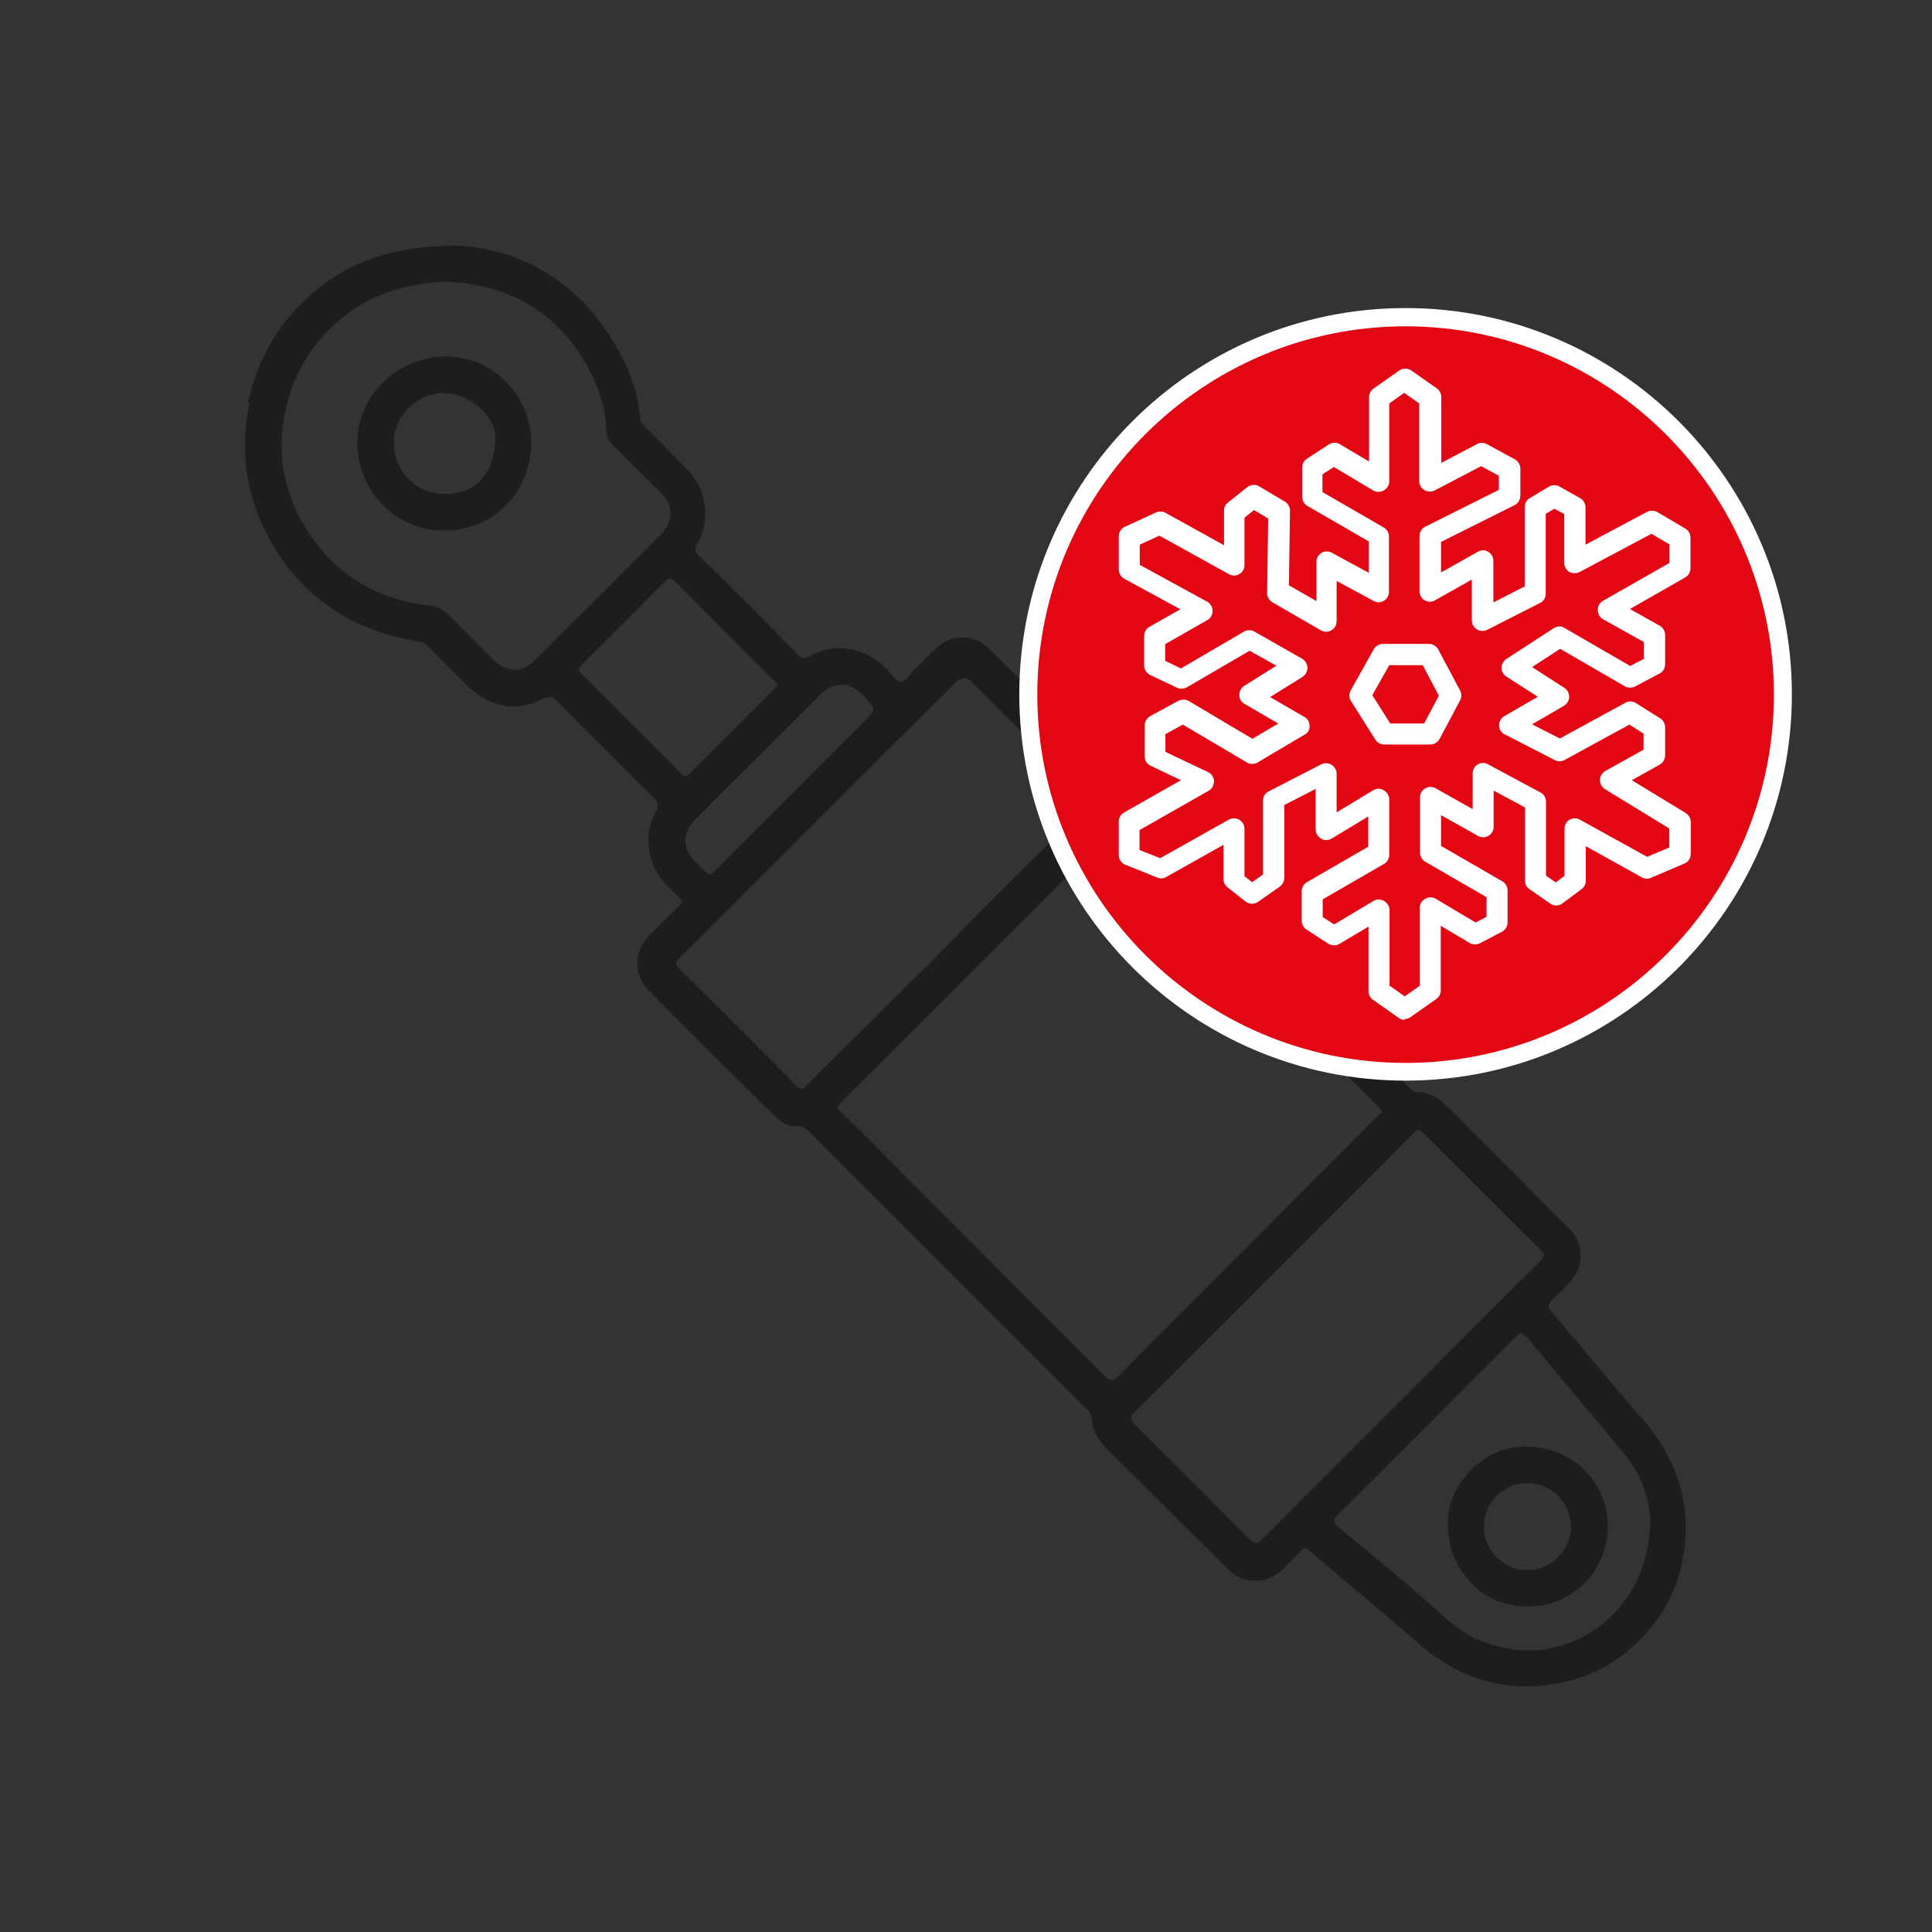
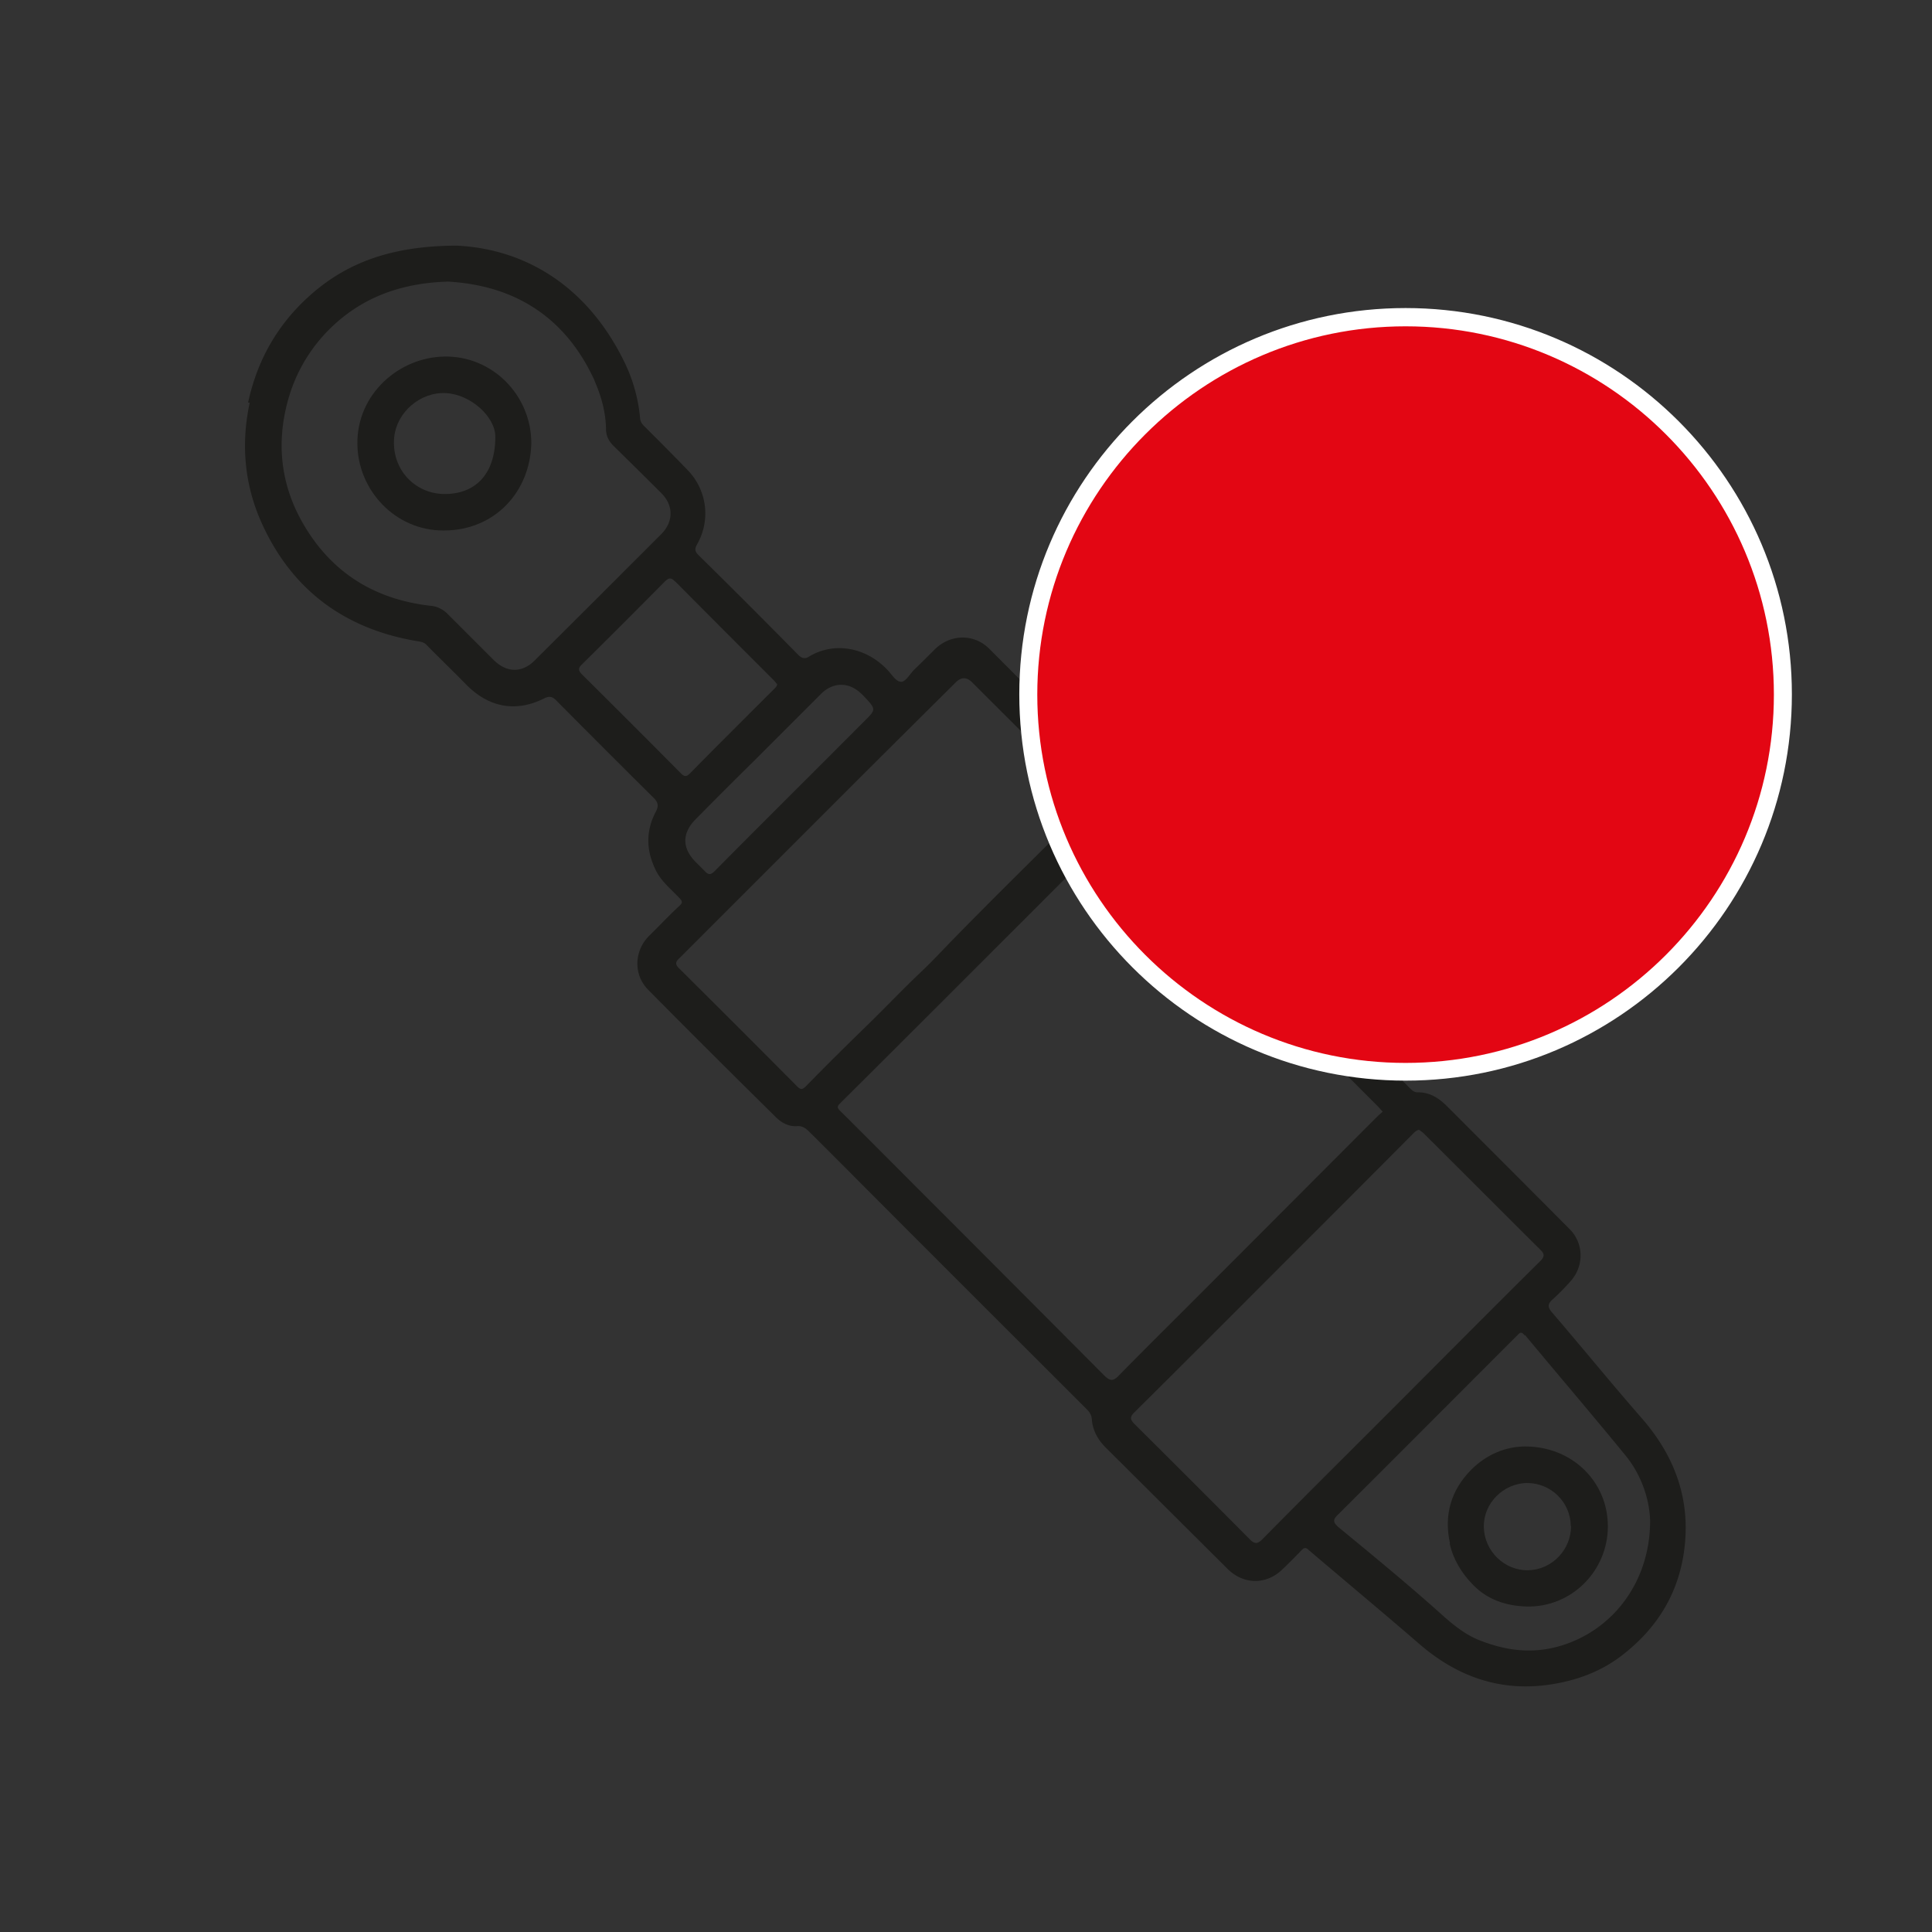
<svg xmlns="http://www.w3.org/2000/svg" id="Laag_1" data-name="Laag 1" viewBox="0 0 70.87 70.87">
  <rect x="0" y="0" width="70.87" height="70.87" fill="#333333" stroke="none" />
  <defs>
    <style>.cls-1,.cls-3{fill:#1d1d1b;stroke-width:0}.cls-3{fill:#fff}</style>
  </defs>
  <path class="cls-1" d="M9.16 14.77c-.33 1.54-.19 3.03.45 4.44 1.13 2.48 3.09 3.89 5.76 4.32.12.02.21.05.29.14.48.49.97.96 1.45 1.45.82.83 1.81 1.02 2.85.5.22-.11.33-.05.47.1 1.18 1.19 2.36 2.37 3.55 3.55.18.18.18.31.07.52-.36.69-.35 1.39-.01 2.1.2.43.56.71.87 1.04.12.12.15.18 0 .31-.38.35-.73.73-1.1 1.09-.55.55-.58 1.42-.04 1.97 1.55 1.57 3.11 3.12 4.68 4.67.21.21.47.36.78.34.21-.02.34.09.46.21.77.76 1.53 1.53 2.3 2.3 2.62 2.63 5.25 5.25 7.87 7.87.1.1.18.21.19.37.03.41.22.75.51 1.04 1.5 1.49 2.99 2.98 4.48 4.46.58.57 1.4.58 1.99.02.24-.23.48-.47.71-.71.1-.11.17-.11.28 0 1.35 1.15 2.71 2.28 4.05 3.44 1.39 1.2 2.98 1.76 4.81 1.48.92-.14 1.8-.45 2.57-1.03 1.36-1.03 2.17-2.37 2.35-4.06.19-1.79-.4-3.33-1.58-4.68-1.12-1.28-2.19-2.6-3.3-3.89-.16-.19-.14-.31.03-.46.23-.21.45-.43.66-.67.5-.55.49-1.38-.02-1.9-1.5-1.51-3.01-3.02-4.52-4.53-.29-.29-.63-.51-1.07-.5-.13 0-.21-.08-.29-.16L41.48 29.68a.617.617 0 01-.18-.38c-.04-.32-.14-.61-.39-.86-1.54-1.54-3.08-3.1-4.62-4.64-.56-.56-1.42-.55-2 .02-.25.25-.5.5-.75.74-.16.16-.32.45-.48.45-.2 0-.35-.28-.52-.45-.77-.81-1.94-1.04-2.87-.47-.15.09-.26.06-.4-.08-1.21-1.23-2.43-2.45-3.66-3.66-.15-.15-.11-.26-.03-.4.5-.89.34-1.98-.34-2.69-.53-.55-1.07-1.09-1.61-1.63-.09-.09-.14-.17-.15-.29-.07-.76-.28-1.48-.62-2.15-1.36-2.72-3.61-4.06-6.11-4.18-2.35.01-3.99.6-5.35 1.8-1.2 1.06-1.96 2.38-2.3 3.96h.06zm16.69 17.18l-.33-.33c-.5-.5-.51-1.05-.01-1.56.7-.71 1.4-1.41 2.11-2.11l2.46-2.46c.21-.22.46-.36.76-.37.36 0 .61.17.85.42.45.48.46.48 0 .93-1.82 1.83-3.65 3.64-5.47 5.48-.15.15-.24.15-.37 0zm30.09 17.02c1.22 1.47 2.47 2.93 3.68 4.41.64.78.89 1.7.91 2.4 0 2.38-1.52 4.17-3.5 4.65-.99.24-1.9.08-2.78-.27-.53-.21-1.01-.61-1.46-1.02-1.2-1.07-2.44-2.09-3.68-3.11-.21-.18-.23-.28-.03-.47 2.19-2.18 4.38-4.38 6.57-6.57.1-.1.15-.17.28 0zm-3.73-7.41c1.44 1.43 2.87 2.87 4.31 4.3.14.14.14.24-.02.4-1.94 1.92-3.86 3.86-5.79 5.79-1.47 1.47-2.94 2.93-4.4 4.41-.19.19-.29.18-.47 0-1.4-1.41-2.8-2.81-4.21-4.21-.18-.18-.2-.27 0-.46 2.06-2.04 4.11-4.1 6.16-6.15 1.35-1.35 2.7-2.7 4.05-4.06.06-.06.11-.11.21-.14.05.04.12.08.17.13zM40.83 30.87l5.94 5.94 3.72 3.72c.08.08.15.16.23.25-.06.05-.1.09-.15.13-2.31 2.31-4.62 4.63-6.93 6.94-.87.87-1.75 1.74-2.61 2.62-.2.2-.31.19-.51 0-2.23-2.24-4.46-4.48-6.7-6.72-1-1-1.99-2-2.99-2.99-.14-.14-.12-.18 0-.3 1.41-1.4 2.81-2.8 4.21-4.2 1.8-1.8 3.6-3.59 5.39-5.4.17-.17.24-.13.38.01h.02zm-5.18-5.85c1.4 1.4 2.8 2.79 4.2 4.19.05.05.11.1.12.17 0 .08-.06.13-.11.18-1.64 1.64-3.3 3.26-4.92 4.92-.37.38-.74.78-1.11 1.13-.7.66-1.36 1.36-2.05 2.03-.74.72-1.48 1.45-2.2 2.19-.14.14-.2.16-.34.02-1.44-1.45-2.89-2.9-4.34-4.34-.16-.16-.1-.25.03-.37l6.08-6.08c1.35-1.35 2.7-2.69 4.05-4.03q.3-.3.6 0zm-10.88-3.69c1.2 1.21 2.41 2.42 3.61 3.62.05.05.09.11.13.15-.02.09-.07.13-.13.19-1.02 1.02-2.05 2.04-3.06 3.07-.13.13-.21.15-.35 0-1.2-1.21-2.41-2.42-3.62-3.62-.15-.15-.14-.24 0-.37 1.02-1.01 2.03-2.02 3.04-3.04.14-.14.23-.15.37 0zm-2.97-7.38c.25.56.42 1.16.43 1.79 0 .25.11.46.29.63.58.57 1.16 1.14 1.74 1.72.45.45.45 1.04 0 1.5-1.55 1.55-3.1 3.1-4.65 4.64-.46.46-1.02.45-1.49-.01l-1.71-1.71a1 1 0 00-.63-.29c-2.08-.24-3.67-1.25-4.7-3.08-.77-1.37-.94-2.84-.54-4.37.27-1.03.79-1.94 1.54-2.69 1.17-1.16 2.61-1.7 4.36-1.75 2.43.14 4.3 1.29 5.37 3.63h-.01z" />
  <path class="cls-1" d="M13.11 16.28c.01 1.69 1.38 3.19 3.17 3.18 1.87 0 3.17-1.42 3.21-3.2 0-1.77-1.44-3.22-3.2-3.18-1.66.03-3.2 1.38-3.18 3.2zm5.06-.26c0 1.4-.76 2.13-1.92 2.1-1.04-.03-1.9-.91-1.79-2.08.09-.91.95-1.67 1.9-1.62.91.05 1.81.87 1.81 1.6zm35.01 40.61c.13.58.44 1.08.84 1.49.53.56 1.23.79 1.98.81 1.64.04 2.98-1.3 2.98-2.94s-1.31-2.93-3.03-2.93c-.7 0-1.41.28-1.98.85-.75.76-1.01 1.67-.78 2.71h-.01zm4.45-.65c0 .87-.7 1.6-1.57 1.62s-1.61-.7-1.63-1.58c-.02-.87.71-1.61 1.59-1.62.87 0 1.59.7 1.6 1.58h.01z" />
  <path d="M51.56 39.31c-7.64 0-13.85-6.21-13.85-13.85s6.21-13.85 13.85-13.85 13.85 6.21 13.85 13.85-6.21 13.85-13.85 13.85z" fill="#e30613" stroke-width="0" />
  <path class="cls-3" d="M51.56 11.97c7.45 0 13.51 6.06 13.51 13.51s-6.06 13.51-13.51 13.51-13.51-6.06-13.51-13.51 6.06-13.51 13.51-13.51m0-.67c-7.83 0-14.17 6.35-14.17 14.17s6.35 14.17 14.17 14.17 14.17-6.35 14.17-14.17S59.38 11.3 51.56 11.3z" />
-   <path class="cls-3" d="M51.53 37.41a.34.34 0 01-.22-.07l-.94-.66a.398.398 0 01-.17-.32v-2.37l-1.06.63c-.13.08-.28.07-.41 0l-.8-.52a.382.382 0 01-.18-.32V32.7c0-.14.07-.27.19-.34l2.25-1.3v-1.11l-1.34.81c-.12.07-.27.08-.39 0a.4.4 0 01-.2-.34v-1.48l-1.15.59v2.67c0 .13-.06.24-.16.32l-.8.56a.39.39 0 01-.46-.01l-.66-.52a.4.4 0 01-.15-.3v-1.26l-2.1 1.18a.35.35 0 01-.33.02l-1.17-.47a.38.38 0 01-.24-.36v-1.22c0-.14.07-.27.2-.34l2.08-1.18-1.11-.53a.373.373 0 01-.22-.35v-1.13a.4.4 0 01.2-.34l1.03-.56c.12-.06.27-.06.38 0l2.34 1.39.95-.56-1.24-.72c-.12-.07-.19-.19-.19-.33s.07-.26.18-.33l1.18-.74-.98-.55-2.3 1.34c-.11.06-.25.07-.36.02l-.99-.47a.39.39 0 01-.22-.35v-1.08c0-.14.07-.27.2-.34l1.13-.64-2.06-1.12a.4.4 0 01-.2-.34v-1.22c0-.15.09-.29.23-.35l1.13-.52c.11-.05.24-.05.35.01L44.9 20v-1.27c0-.12.05-.23.15-.3l.7-.56c.13-.1.3-.11.44-.03l.94.56c.12.07.19.2.19.34l-.04 2.73 1.01.58v-1.44c0-.14.07-.26.19-.33a.37.37 0 01.38 0l1.35.73v-1.15l-2.25-1.3a.39.39 0 01-.19-.34v-1.08c0-.13.07-.25.18-.32l.8-.52a.38.38 0 01.41 0l1.06.63v-2.36c0-.13.06-.24.17-.32l.94-.66c.13-.09.31-.09.44 0l.94.66c.1.07.16.19.16.32v2.41l1.31-.69c.11-.06.25-.06.36 0l1.03.56c.12.07.2.2.2.34v.99c0 .15-.08.28-.21.35l-2.7 1.35V21l1.35-.76a.37.37 0 01.38 0c.12.07.19.2.19.33v1.53l1.15-.59V18.6c0-.14.07-.26.19-.33l.7-.42c.12-.07.27-.07.39 0l.75.42c.12.07.2.2.2.34v1.37l2.25-1.2c.12-.06.26-.06.38 0l1.03.61c.12.07.19.2.19.33v1.12c0 .14-.07.27-.19.34l-2.03 1.16 1.09.61c.12.07.2.2.2.34v1.08c0 .14-.08.28-.21.34l-.89.47c-.12.06-.26.06-.37 0l-2.38-1.38-1.03.67 1.18.76c.11.07.18.2.18.33 0 .14-.08.26-.19.33l-1.17.68 1.02.52 2.4-1.31c.12-.07.27-.06.39.01l.89.56c.11.07.18.19.18.33v1.03a.4.4 0 01-.2.34l-1.02.57 1.97 1.2c.11.07.19.2.19.33v1.17c0 .16-.09.3-.24.36l-1.22.52c-.11.05-.23.04-.34-.02l-2.05-1.14v1.27c0 .12-.06.24-.16.31l-.7.52c-.13.1-.31.1-.45 0l-.75-.52a.373.373 0 01-.17-.32v-2.68L54.79 29v1.33c0 .14-.07.26-.19.33s-.27.07-.39 0l-1.35-.76v1.13l2.25 1.3c.12.07.19.2.19.34v1.17c0 .14-.08.27-.21.34l-.8.42c-.12.06-.26.06-.38-.01l-1.06-.63v2.37c0 .13-.06.24-.17.32l-.94.66a.36.36 0 01-.22.07zm-.55-1.25l.55.39.55-.39v-2.85c0-.14.07-.27.2-.34.12-.07.27-.07.39 0l1.46.87.4-.21v-.72l-2.25-1.3a.39.39 0 01-.19-.34v-2.02c0-.14.07-.26.19-.33s.26-.07.39 0l1.35.76v-1.31c0-.14.07-.26.19-.33a.37.37 0 01.38 0l1.92 1.03c.13.07.2.2.2.34v2.71l.36.25.32-.24V30.4c0-.14.07-.26.19-.33a.37.37 0 01.38 0l2.46 1.36.81-.34v-.7l-2.35-1.44a.39.39 0 01-.19-.34c0-.14.08-.26.2-.33l1.4-.78v-.59l-.52-.33-2.38 1.3c-.11.06-.25.06-.36 0l-1.83-.94a.363.363 0 01-.21-.33c0-.14.07-.27.19-.34l1.23-.71-1.15-.74a.382.382 0 01-.18-.32c0-.13.07-.25.18-.33L57 23.04c.12-.08.28-.08.4 0l2.4 1.39.5-.26v-.62l-1.49-.83a.4.4 0 01-.2-.34c0-.14.07-.27.19-.34l2.44-1.39v-.68l-.66-.39-2.63 1.4c-.12.06-.26.06-.38 0a.386.386 0 01-.19-.33v-1.79l-.36-.2-.32.19v2.93c0 .15-.08.28-.21.34l-1.93.98c-.12.06-.26.06-.38-.01a.395.395 0 01-.19-.33v-1.5l-1.35.76a.37.37 0 01-.38 0 .386.386 0 01-.19-.33v-2.02c0-.15.08-.28.21-.35l2.7-1.35v-.52l-.65-.35-1.7.89c-.12.06-.26.06-.38-.01a.386.386 0 01-.19-.33V14.8l-.55-.39-.55.39v2.85c0 .14-.07.27-.2.34-.12.07-.27.07-.39 0l-1.44-.86-.42.27v.65l2.25 1.3c.12.07.19.2.19.34v2.02c0 .14-.07.26-.19.33a.37.37 0 01-.38 0l-1.35-.73v1.47c0 .14-.07.27-.19.34s-.27.07-.39 0l-1.78-1.03a.39.39 0 01-.19-.34l.04-2.73-.52-.31-.35.28v1.74c0 .14-.07.26-.19.33a.37.37 0 01-.38 0l-2.55-1.41-.72.33v.74l2.47 1.35c.12.07.2.2.2.34s-.07.27-.2.34l-1.54.88v.61l.58.28 2.31-1.35c.12-.07.27-.07.39 0l1.74.99c.12.07.19.19.2.33 0 .14-.07.26-.18.34l-1.19.74 1.19.69c.11.05.21.14.24.25.05.17 0 .35-.15.43l-1.74 1.03c-.12.07-.27.07-.39 0l-2.35-1.39-.64.35v.65l1.56.74c.13.06.22.19.22.34 0 .14-.07.28-.2.35l-2.53 1.44v.73l.76.3 2.51-1.41a.386.386 0 01.58.33v1.74l.28.22.4-.28v-2.71c0-.15.08-.28.21-.34l1.92-.99c.12-.06.26-.06.38.01.11.07.19.2.19.33v1.42l1.34-.81c.12-.07.27-.08.39 0 .12.07.2.2.2.34v2.02c0 .14-.07.27-.19.34l-2.25 1.3v.65l.42.27 1.44-.86c.12-.07.27-.07.39 0s.2.2.2.34v2.85zm1.49-8.85h-1.69a.4.4 0 01-.33-.18l-.89-1.41a.383.383 0 01-.01-.4l.84-1.5a.4.4 0 01.34-.2h1.69c.14 0 .27.08.34.21l.8 1.5c.06.11.06.25 0 .36l-.75 1.41c-.07.13-.2.21-.34.21zm-1.48-.77h1.25l.54-1.02-.59-1.12h-1.23l-.62 1.1.65 1.03z" />
</svg>